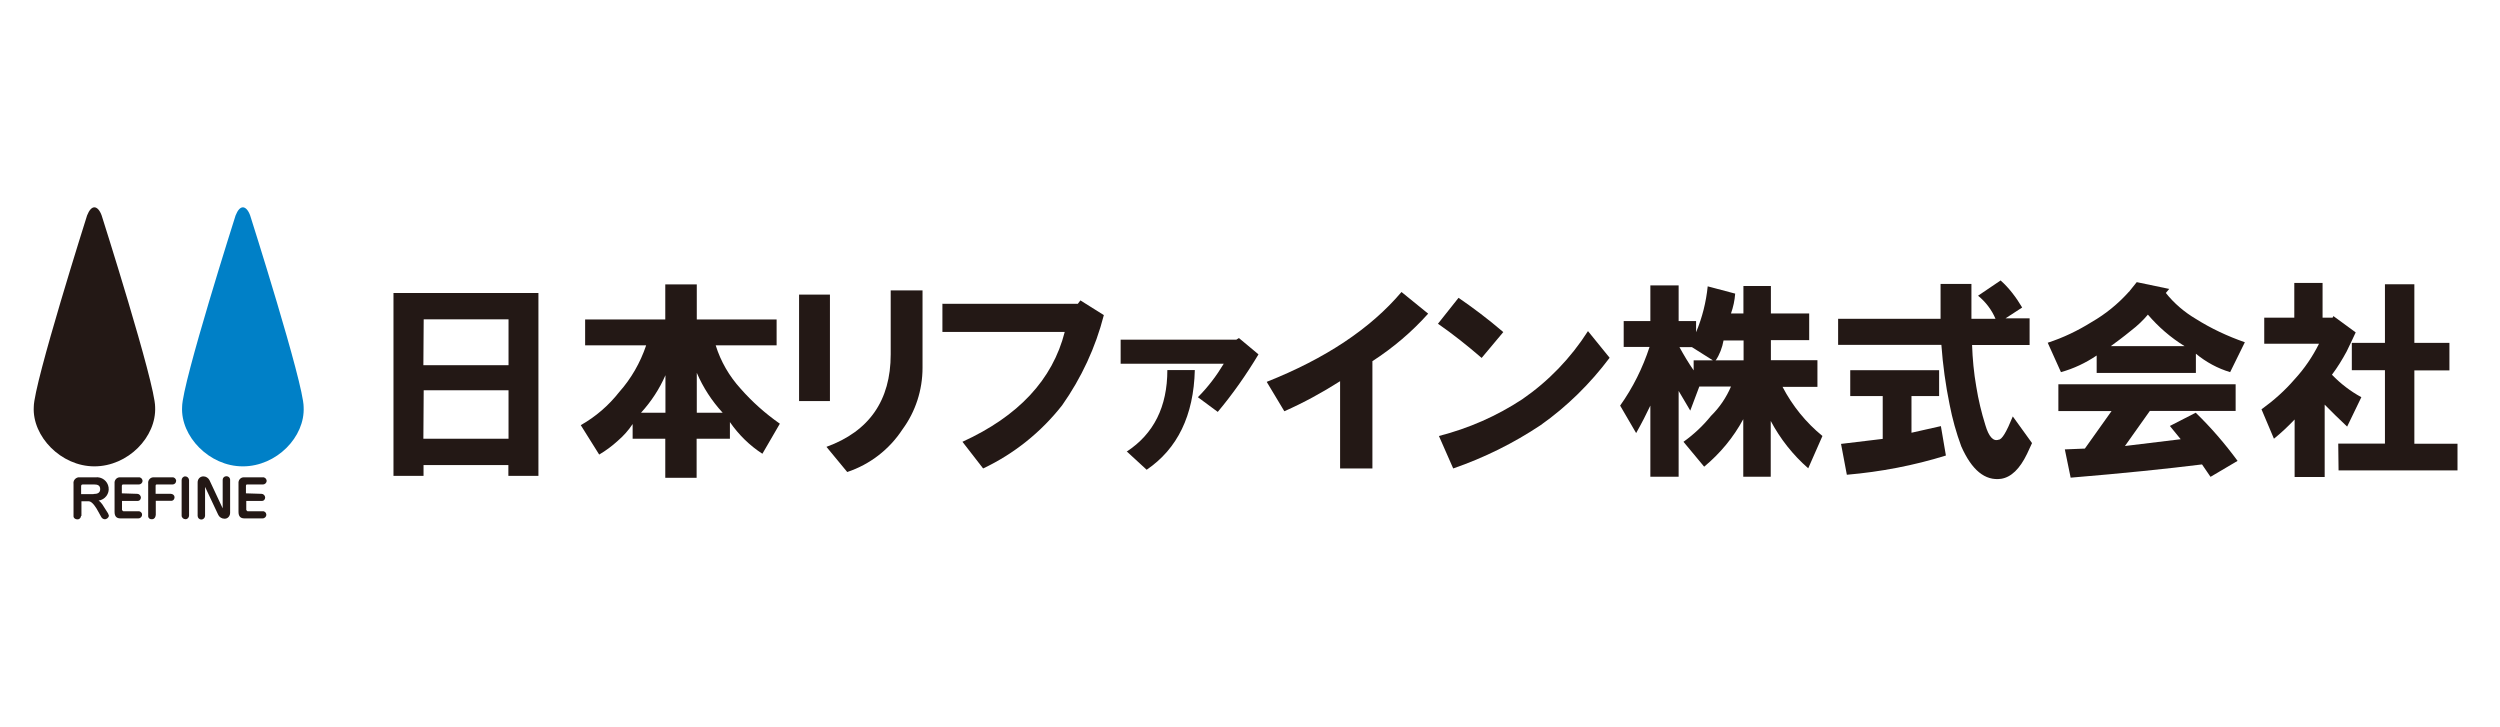
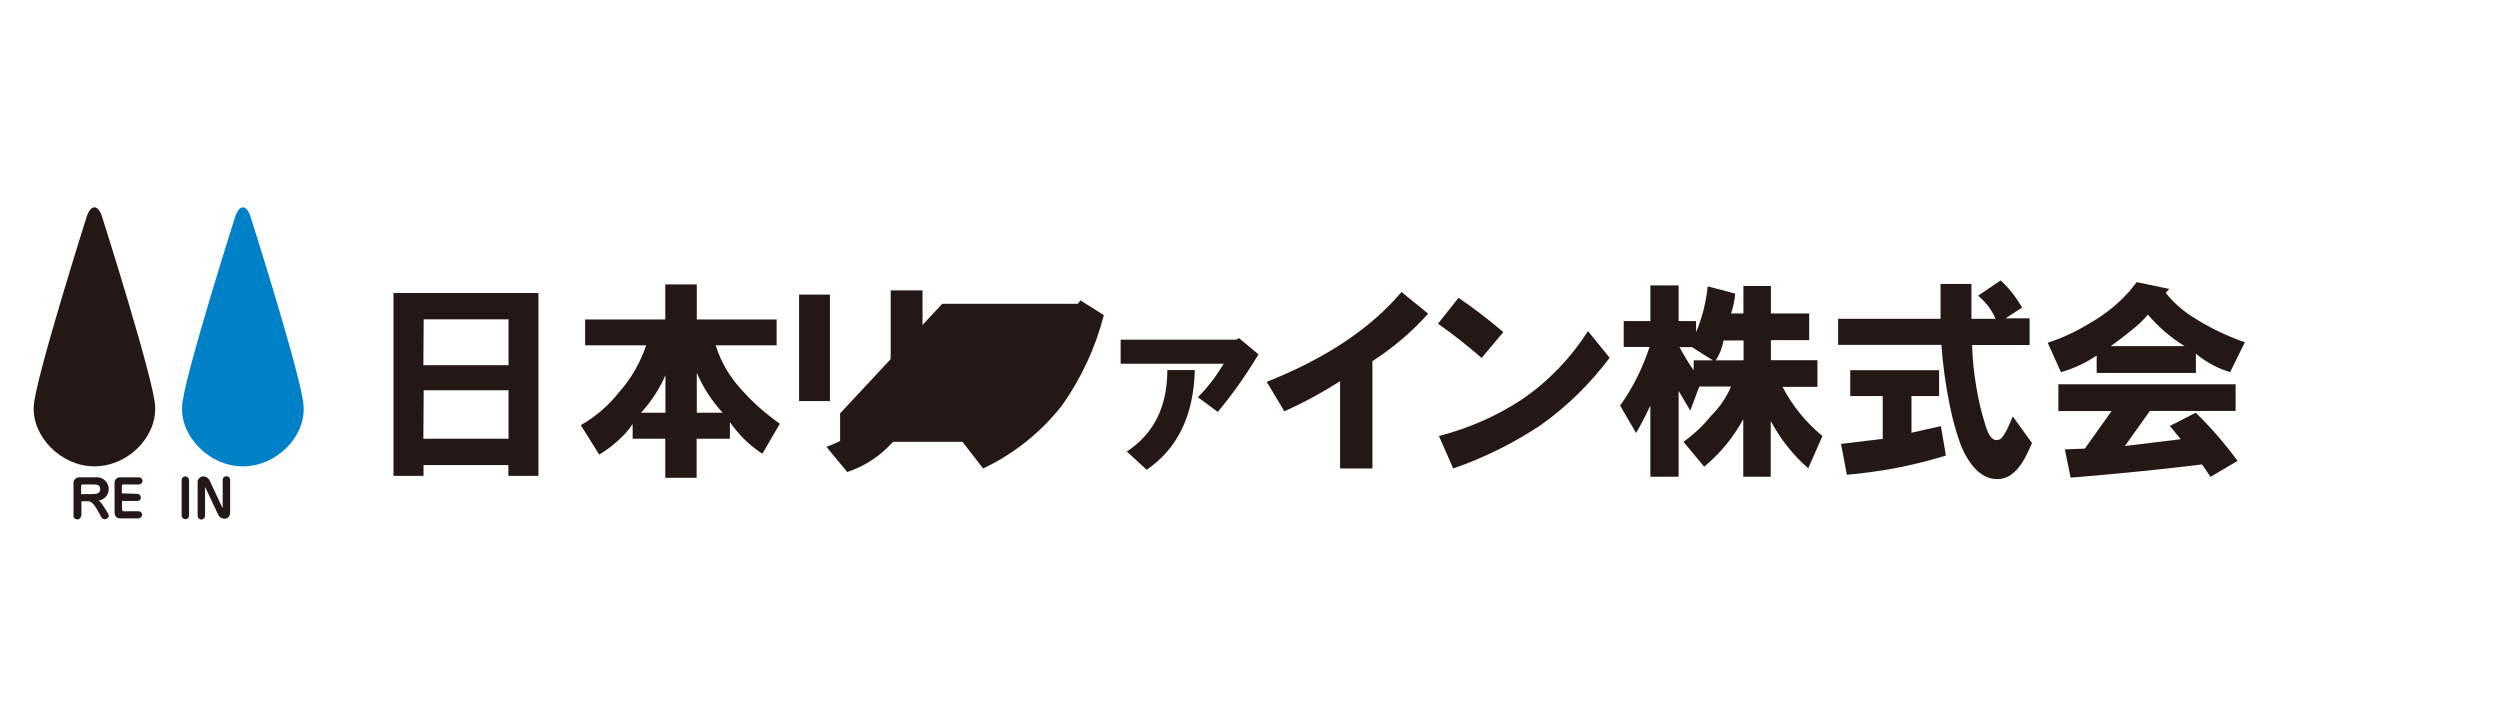
<svg xmlns="http://www.w3.org/2000/svg" id="_レイヤー_1" data-name=" レイヤー 1" version="1.1" viewBox="0 0 154.71 45">
  <defs>
    <style>
      .cls-1 {
        fill: #231815;
      }

      .cls-1, .cls-2 {
        stroke-width: 0px;
      }

      .cls-2 {
        fill: #0080c7;
      }
    </style>
  </defs>
  <path id="_パス_1" data-name=" パス 1" class="cls-1" d="M24.35,29.45v-11.32h8.97v11.32h-1.86v-.67h-5.25v.67h-1.86ZM26.2,22.6h5.27v-2.84h-5.25l-.02,2.84ZM26.2,27.15h5.27v-3h-5.25l-.02,3Z" />
  <path id="_パス_2" data-name=" パス 2" class="cls-1" d="M39.97,21.37h-3.76v-1.6h4.96v-2.17h1.95v2.17h4.94v1.6h-3.77c.31,1,.84,1.91,1.54,2.68.72.82,1.53,1.54,2.43,2.17l-1.08,1.86c-.79-.51-1.47-1.18-2.01-1.96v1.03h-2.06v2.42h-1.94v-2.42h-2.02v-.91c-.25.38-.56.73-.91,1.03-.36.33-.75.62-1.16.86l-1.14-1.82c.92-.52,1.73-1.22,2.38-2.05.74-.83,1.3-1.81,1.66-2.87h0v-.02ZM39.67,25.54h1.51v-2.32c-.37.85-.88,1.63-1.51,2.32h0ZM43.12,25.54h1.6c-.67-.73-1.21-1.56-1.6-2.47v2.47Z" />
  <path id="_パス_3" data-name=" パス 3" class="cls-1" d="M49.45,24.82v-6.59h1.91v6.59h-1.91ZM51.15,27.65c2.64-.96,3.97-2.87,3.97-5.72v-3.96h1.97v4.79c0,1.37-.43,2.71-1.24,3.81-.81,1.24-2.01,2.17-3.42,2.64l-1.28-1.55h0Z" />
-   <path id="_パス_4" data-name=" パス 4" class="cls-1" d="M58.31,18.8h8.39l.16-.21,1.45.91c-.51,2-1.39,3.89-2.58,5.58-1.3,1.66-2.98,3.01-4.89,3.91l-1.28-1.65c3.46-1.58,5.58-3.84,6.33-6.8h-7.57v-1.75h-.01Z" />
+   <path id="_パス_4" data-name=" パス 4" class="cls-1" d="M58.31,18.8h8.39l.16-.21,1.45.91c-.51,2-1.39,3.89-2.58,5.58-1.3,1.66-2.98,3.01-4.89,3.91l-1.28-1.65h-7.57v-1.75h-.01Z" />
  <path id="_パス_5" data-name=" パス 5" class="cls-1" d="M69.35,22.5v-1.48h7.16l.16-.1,1.21,1.01c-.75,1.25-1.59,2.45-2.52,3.56l-1.23-.91c.62-.62,1.15-1.32,1.6-2.07h-6.38ZM69.72,27.95c1.68-1.1,2.52-2.78,2.52-5.05h1.7c-.07,2.81-1.07,4.87-2.98,6.17l-1.24-1.14h0v.02Z" />
  <path id="_パス_6" data-name=" パス 6" class="cls-1" d="M78.39,23.63c3.63-1.44,6.42-3.29,8.34-5.56l1.65,1.34c-1.01,1.13-2.18,2.12-3.45,2.94v6.64h-2v-5.4c-1.1.7-2.25,1.33-3.45,1.86l-1.08-1.8h0v-.02Z" />
  <path id="_パス_7" data-name=" パス 7" class="cls-1" d="M88.99,20.03l1.27-1.6c.86.59,1.79,1.28,2.77,2.12l-1.34,1.6c-.87-.75-1.77-1.47-2.71-2.12h.01ZM89.05,26.98c1.83-.47,3.57-1.23,5.15-2.27,1.63-1.12,3.01-2.56,4.07-4.22l1.34,1.65c-1.2,1.6-2.64,3.02-4.27,4.17-1.68,1.12-3.5,2.02-5.41,2.68l-.88-2h0Z" />
  <path id="_パス_8" data-name=" パス 8" class="cls-1" d="M104.96,19.87v.69c.38-.9.62-1.86.72-2.84l1.7.45c-.03.42-.12.83-.26,1.23h.77v-1.7h1.7v1.7h2.37v1.65h-2.37v1.24h2.88v1.65h-2.16c.61,1.17,1.45,2.21,2.47,3.04l-.88,2c-.95-.83-1.73-1.82-2.32-2.93v3.45h-1.7v-3.56c-.61,1.13-1.43,2.12-2.42,2.94l-1.28-1.54c.63-.45,1.21-.99,1.7-1.6.53-.52.95-1.14,1.24-1.82h-1.96l-.56,1.49-.72-1.22v5.31h-1.75v-4.4c-.24.51-.53,1.08-.88,1.7l-.99-1.7c.79-1.11,1.4-2.34,1.82-3.63h-1.6v-1.6h1.65v-2.21h1.75v2.21h1.08ZM103.93,21.48c.27.49.56.98.88,1.44v-.62h1.19l-1.3-.82h-.77ZM106.2,22.3h1.7v-1.23h-1.24c-.08.44-.24.87-.49,1.24h.03Z" />
  <path id="_パス_9" data-name=" パス 9" class="cls-1" d="M123.8,17.35c.26.23.5.49.72.77.23.29.43.59.62.91l-1.03.67h1.49v1.65h-3.56c.03.86.11,1.73.26,2.58.13.81.32,1.6.56,2.37.21.72.49,1.03.82.91.21,0,.49-.48.88-1.44l1.19,1.65-.31.67c-.45.93-.98,1.44-1.6,1.54-1,.14-1.82-.54-2.47-2.01-.31-.84-.55-1.7-.72-2.58-.25-1.22-.42-2.46-.51-3.7h-6.39v-1.61h6.34v-2.16h1.91v2.16h1.49c-.23-.55-.61-1.05-1.08-1.43l1.39-.94h0ZM118.29,24.51v2.27l1.82-.41.31,1.82c-1.99.62-4.05,1.01-6.13,1.19l-.36-1.91,2.58-.31v-2.65h-2.01v-1.6h5.5v1.6h-1.71Z" />
  <path id="_パス_10" data-name=" パス 10" class="cls-1" d="M131.78,18.02l.45-.56,2.01.42-.21.25c.51.64,1.14,1.18,1.85,1.6.95.6,1.98,1.08,3.04,1.45l-.91,1.85c-.77-.23-1.49-.62-2.12-1.14v1.19h-6.14v-1.08c-.68.46-1.42.81-2.21,1.03l-.82-1.82c.96-.31,1.87-.75,2.72-1.28.87-.5,1.65-1.14,2.32-1.89h.02v-.02ZM136.79,29.5l-.52-.76c-2.17.27-4.87.55-8.13.82l-.36-1.75,1.24-.05,1.65-2.32h-3.29v-1.66h10.97v1.65h-5.31l-1.54,2.17,3.45-.42-.67-.82,1.6-.82c.95.92,1.81,1.92,2.59,2.98l-1.66.98h-.02ZM130.61,21.42h4.58c-.86-.53-1.62-1.19-2.27-1.95-.3.36-.65.69-1.03.98-.51.42-.95.74-1.28.98h0Z" />
-   <path id="_パス_11" data-name=" パス 11" class="cls-1" d="M143.52,21.27h-3.4v-1.61h1.86v-2.15h1.75v2.15h.62l.05-.1,1.38,1.01c-.14.31-.33.7-.56,1.18-.27.5-.57.99-.91,1.44.53.55,1.14,1.02,1.82,1.39l-.88,1.82c-.52-.49-.98-.94-1.39-1.36v4.48h-1.86v-3.56c-.4.42-.82.82-1.28,1.19l-.77-1.82c.75-.54,1.45-1.16,2.05-1.86.61-.66,1.11-1.4,1.51-2.2h0ZM144.7,27.45h2.89v-4.54h-2.05v-1.69h2.05v-3.63h1.82v3.63h2.17v1.7h-2.17v4.54h2.67v1.65h-7.36l-.02-1.66h0Z" />
  <path id="_パス_12" data-name=" パス 12" class="cls-1" d="M5.01,31.93c0,.12-.1.22-.23.21h0c-.11,0-.22-.07-.23-.18v-2.02c-.03-.19.1-.36.29-.4h1.06c.4-.05.76.22.82.62s-.22.76-.62.82c.1.06.16.14.23.23l.35.55s.05.1.06.16c-.03.14-.16.23-.29.21-.08-.02-.14-.06-.18-.13l-.2-.36c-.11-.21-.36-.62-.58-.62h-.45v.91h-.03ZM5.79,30.57c.23,0,.41-.06.41-.3s-.17-.29-.38-.29h-.64c-.11,0-.16,0-.16.12v.48h.77Z" />
  <path id="_パス_13" data-name=" パス 13" class="cls-1" d="M8.49,30.56c.12,0,.22.1.23.22h0c0,.12-.08.22-.19.22h-.98v.55s.04.09.09.09h.91c.11-.02.23.07.24.18v.04c0,.12-.1.22-.23.22h-1.11c-.23,0-.36-.12-.36-.4v-1.77c-.02-.18.11-.35.29-.37h1.19c.12-.02.23.07.25.19v.03c0,.12-.1.22-.23.22h-.97c-.06,0-.08.05-.08.1v.45l.94.03h0Z" />
-   <path id="_パス_14" data-name=" パス 14" class="cls-1" d="M9.63,31.89c0,.12-.08.23-.2.24h-.03c-.11.02-.22-.06-.23-.17v-2.05c-.02-.18.11-.35.29-.37h1.19c.12-.02.23.07.25.19v.03c0,.12-.1.22-.21.22h-.99c-.06,0-.07.04-.07.1v.48h.94c.11,0,.22.08.23.19v.03c0,.1-.07.2-.17.21h-.99v.91h-.01Z" />
  <path id="_パス_15" data-name=" パス 15" class="cls-1" d="M11.24,29.71c0-.12.1-.23.22-.23h0c.13,0,.23.1.24.23h0v2.19c0,.12-.09.23-.21.23h-.02c-.12,0-.23-.1-.23-.22h0v-2.19h0Z" />
  <path id="_パス_16" data-name=" パス 16" class="cls-1" d="M12.69,30.15v1.77c0,.12-.1.23-.23.23s-.23-.1-.23-.23h0v-2.07c0-.2.14-.36.34-.37h.02c.16,0,.3.1.37.23l.82,1.75v-1.77c0-.12.1-.22.23-.22h0c.12,0,.22.08.23.2h0v2.07c0,.19-.14.36-.33.36h-.02c-.16,0-.31-.09-.38-.23l-.82-1.74s0,.02,0,.02Z" />
-   <path id="_パス_17" data-name=" パス 17" class="cls-1" d="M16.18,30.56c.12,0,.22.1.23.22h0c0,.12-.08.22-.19.22h-.98v.55s.04.09.09.09h.91c.12-.02.23.07.24.19v.03c0,.12-.1.22-.23.22h-1.13c-.23,0-.36-.12-.36-.4v-1.77c-.02-.19.12-.36.3-.37h1.19c.12-.02.23.07.25.19v.03c0,.12-.1.22-.23.22h-.98c-.06,0-.07.05-.07.1v.45l.95.03h0Z" />
  <path id="_パス_18" data-name=" パス 18" class="cls-1" d="M5.84,28.86c2.08,0,3.85-1.82,3.76-3.68,0-1.45-3.31-11.85-3.31-11.85-.12-.33-.29-.5-.45-.5s-.32.17-.45.5c0,0-3.3,10.41-3.3,11.85-.1,1.82,1.68,3.68,3.75,3.68" />
  <path id="_パス_19" data-name=" パス 19" class="cls-2" d="M15.03,28.86c2.08,0,3.86-1.82,3.76-3.68,0-1.45-3.31-11.85-3.31-11.85-.12-.33-.29-.5-.45-.5s-.32.17-.45.5c0,0-3.31,10.39-3.31,11.85-.1,1.82,1.68,3.68,3.75,3.68" />
</svg>